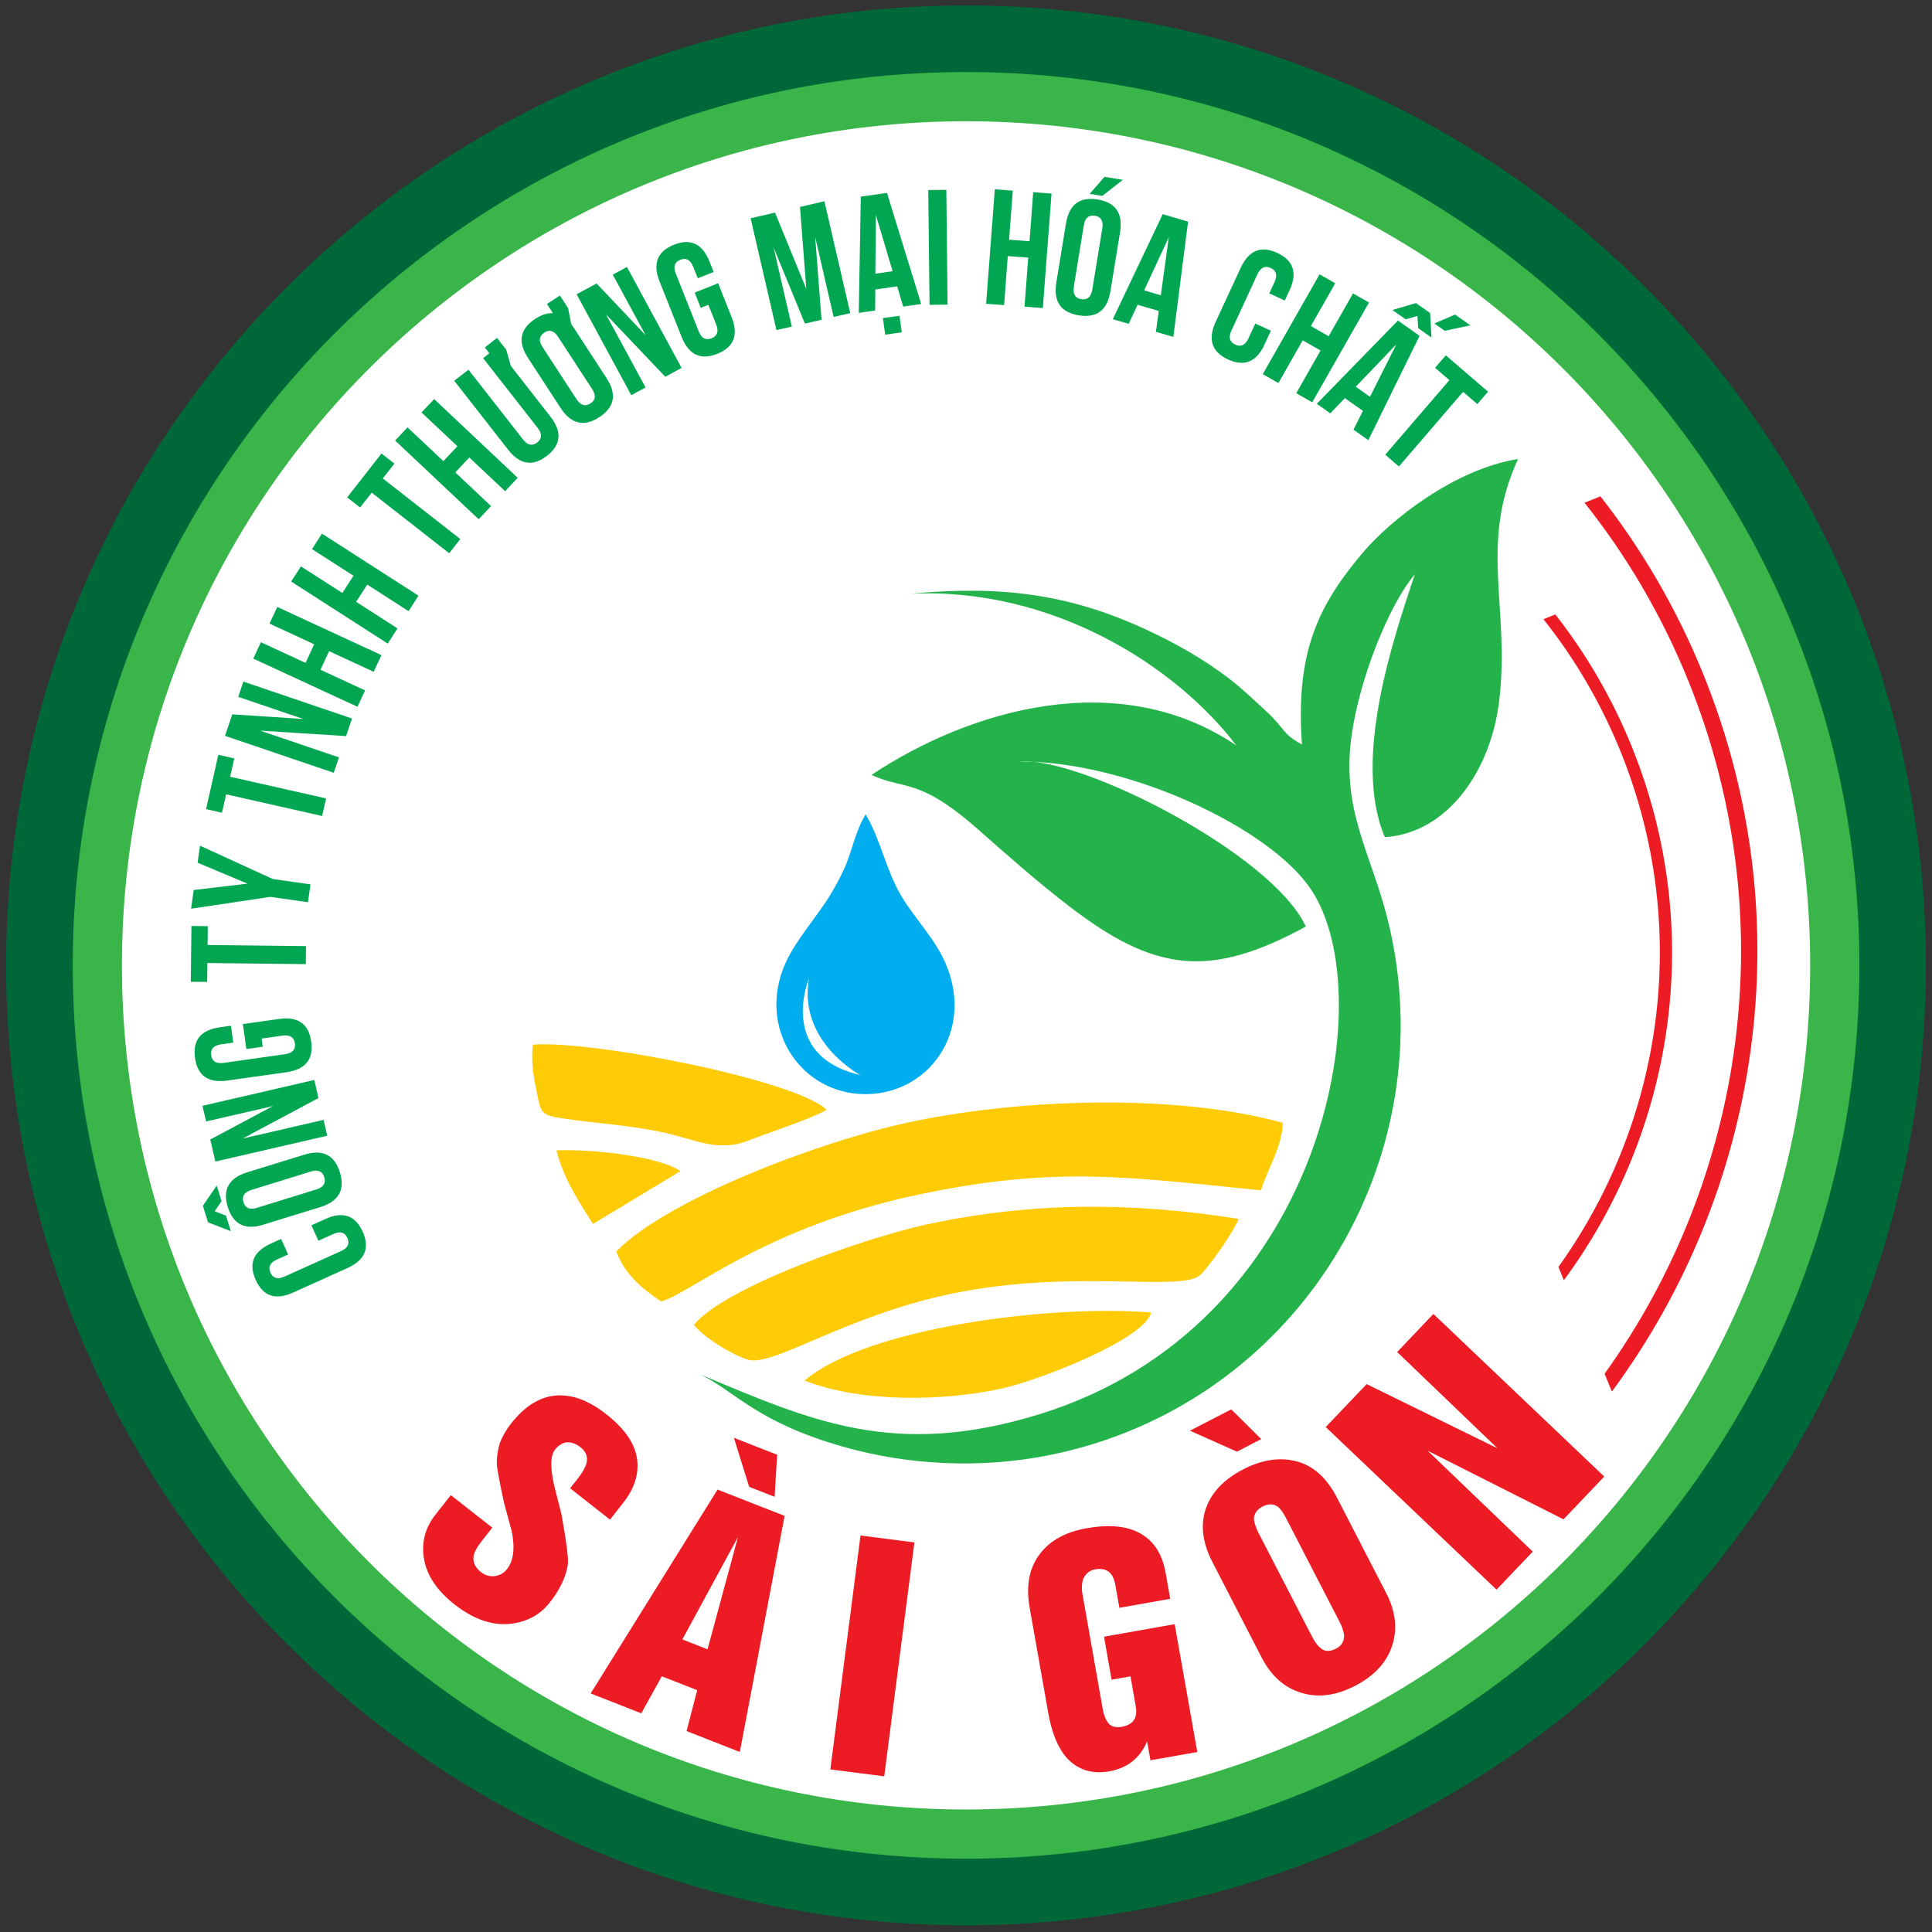
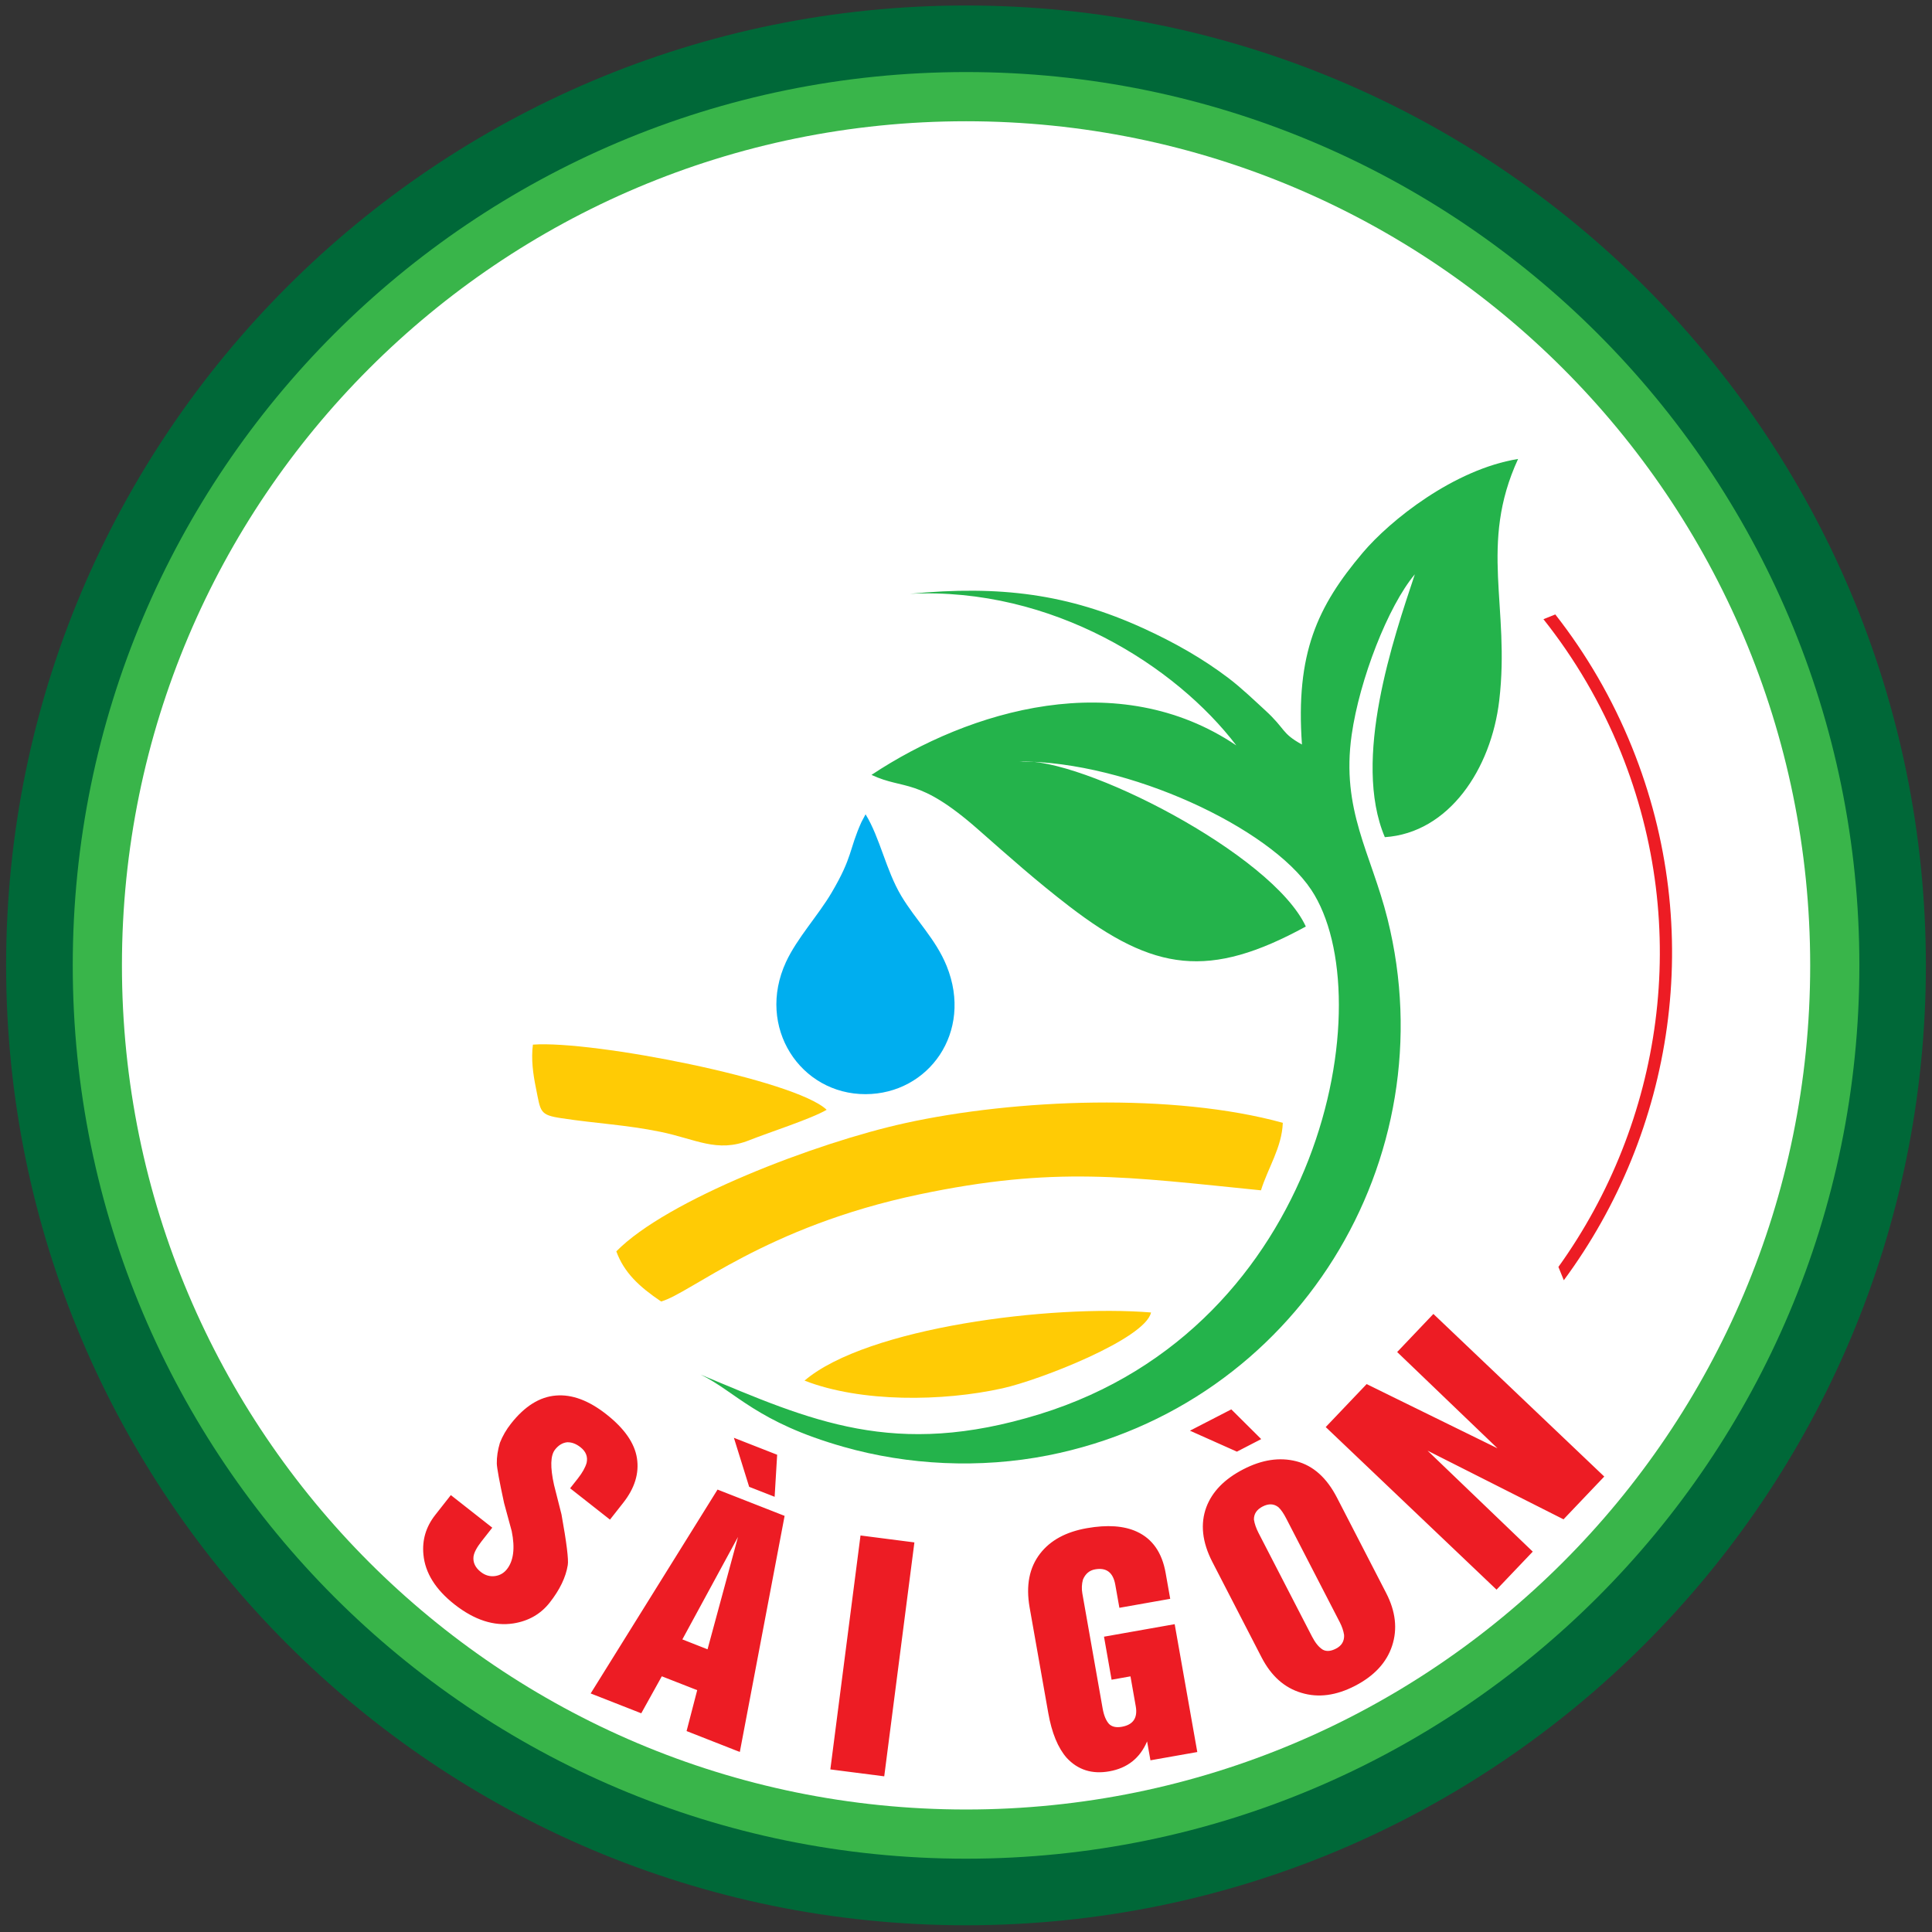
<svg xmlns="http://www.w3.org/2000/svg" width="158" height="158" viewBox="0 0 158 158" fill="none">
  <rect x="0" y="0" width="158" height="158" fill="#333333" stroke="none" />
  <path d="M157.5 78.949C157.5 122.303 122.355 157.449 79 157.449C35.645 157.449 0.5 122.303 0.5 78.949C0.5 35.594 35.645 0.449 79 0.449C122.355 0.449 157.5 35.594 157.5 78.949Z" fill="#006838" />
  <path d="M152.061 78.949C152.061 119.298 119.354 152.005 79.005 152.005C38.656 152.005 5.949 119.298 5.949 78.949C5.949 38.599 38.656 5.893 79.005 5.893C119.354 5.893 152.061 38.599 152.061 78.949Z" fill="#39B54A" />
  <path d="M148.038 78.949C148.038 117.075 117.131 147.982 79.005 147.982C40.878 147.982 9.972 117.075 9.972 78.949C9.972 40.822 40.878 9.916 79.005 9.916C117.131 9.916 148.038 40.822 148.038 78.949Z" fill="white" />
  <path d="M122.388 130.003L108.418 116.706L111.764 113.192L122.465 118.443L114.261 110.57L117.223 107.455L131.197 120.753L127.866 124.252L116.747 118.636L125.35 126.893L122.383 130.008L122.388 130.003ZM107.3 133.844C107.569 134.362 107.861 134.718 108.183 134.914C108.476 135.073 108.836 135.044 109.254 134.828C109.724 134.588 109.945 134.214 109.921 133.714C109.868 133.364 109.748 133.018 109.571 132.673L105.188 124.18C104.976 123.767 104.765 123.46 104.554 123.263C104.179 122.966 103.747 122.951 103.253 123.206C102.778 123.451 102.538 123.806 102.547 124.271C102.6 124.622 102.73 124.982 102.917 125.352L107.3 133.844ZM100.694 115.256L103.142 117.69L101.155 118.717L97.314 117.003L100.694 115.261V115.256ZM99.148 127.738C98.313 126.12 98.15 124.622 98.654 123.259C99.134 121.982 100.147 120.949 101.683 120.157C103.2 119.375 104.64 119.154 106.013 119.504C107.386 119.855 108.5 120.849 109.34 122.481L113.363 130.282C114.136 131.784 114.299 133.22 113.848 134.593C113.397 135.966 112.384 137.056 110.819 137.867C109.268 138.669 107.809 138.861 106.436 138.443C105.048 138.035 103.963 137.07 103.171 135.539L99.148 127.738ZM85.726 140.08L84.204 131.463C83.887 129.663 84.175 128.198 85.063 127.051C85.903 125.966 87.171 125.28 88.875 124.977C90.555 124.68 91.919 124.776 92.97 125.26C94.247 125.846 95.034 126.974 95.327 128.64L95.701 130.752L91.544 131.487L91.208 129.595C91.03 128.597 90.483 128.179 89.561 128.342C89.096 128.424 88.765 128.702 88.563 129.183C88.462 129.557 88.448 129.936 88.515 130.315L90.171 139.701C90.272 140.277 90.445 140.704 90.694 140.982C90.93 141.218 91.275 141.299 91.741 141.218C92.668 141.054 93.052 140.493 92.883 139.542L92.451 137.094L90.906 137.368L90.286 133.849L96.066 132.826L97.915 143.282L94.084 143.959L93.81 142.413C93.224 143.786 92.192 144.602 90.714 144.861C89.302 145.111 88.15 144.741 87.238 143.762C86.518 142.941 86.014 141.717 85.726 140.08ZM67.906 144.703L70.373 125.572L74.78 126.139L72.313 145.269L67.906 144.703ZM55.799 134.07L57.863 134.881L60.354 125.692L55.803 134.074L55.799 134.07ZM63.556 118.972L63.35 122.409L61.267 121.593L60.018 117.584L63.561 118.972H63.556ZM58.679 121.818L64.166 123.969L60.503 143.277L56.149 141.568L57.018 138.222L54.123 137.089L52.443 140.114L48.305 138.491L58.684 121.814L58.679 121.818ZM36.874 122.274L40.259 124.934L39.38 126.052C38.987 126.557 38.766 126.969 38.723 127.305C38.67 127.786 38.871 128.203 39.318 128.554C39.683 128.842 40.077 128.947 40.494 128.89C40.888 128.832 41.209 128.645 41.459 128.328C41.997 127.646 42.131 126.609 41.848 125.217L41.224 122.918C40.84 121.146 40.643 120.071 40.629 119.692C40.619 119.154 40.705 118.588 40.883 117.992C41.099 117.44 41.401 116.917 41.795 116.418C42.914 114.997 44.138 114.233 45.463 114.128C46.778 114.017 48.151 114.531 49.591 115.664C51.06 116.821 51.891 118.007 52.088 119.24C52.285 120.484 51.91 121.703 50.964 122.903L49.884 124.276L46.625 121.713L47.268 120.897C47.628 120.436 47.863 120.018 47.974 119.634C48.084 119.135 47.921 118.708 47.474 118.357C47.109 118.069 46.745 117.939 46.385 117.949C46.01 117.987 45.679 118.184 45.391 118.549C45.012 119.029 44.988 119.994 45.309 121.439L45.919 123.849C46.337 126.163 46.509 127.55 46.432 127.997C46.274 128.986 45.78 130.013 44.949 131.069C44.215 132 43.226 132.567 41.987 132.764C40.403 133.009 38.8 132.49 37.167 131.208C35.612 129.984 34.767 128.626 34.628 127.133C34.513 125.942 34.834 124.867 35.588 123.902L36.87 122.27L36.874 122.274Z" fill="#ED1C24" />
  <path fill-rule="evenodd" clip-rule="evenodd" d="M106.469 60.884C104.765 59.943 105.178 59.655 103.464 58.085C102.562 57.26 101.553 56.285 100.497 55.478C98.399 53.88 96.057 52.545 93.464 51.364C87.377 48.594 81.828 47.85 74.411 48.561C86.086 47.989 96.181 54.499 101.107 60.961C91.463 54.451 79.307 58.037 71.271 63.371C73.983 64.643 75.073 63.505 79.994 67.835C82.557 70.092 84.713 72.017 87.44 74.115C94.381 79.448 98.889 80.091 106.791 75.771C104.05 69.837 88.4 61.863 83.397 62.271C92.298 62.271 103.853 67.682 107.233 72.766C113.089 81.575 108.212 108.502 85.01 115.654C73.148 119.313 66.326 116.192 57.296 112.414C60.201 113.835 61.871 116.307 69 118.328C74.243 119.817 80.114 120.124 85.716 119.02C106.08 114.992 118.375 94.781 113.473 75.151C112.129 69.77 109.662 66.27 110.54 60.097C111.184 55.579 113.512 49.574 115.706 46.967C113.973 52.176 110.555 62.113 113.253 68.464C118.49 68.114 121.951 62.895 122.609 57.283C123.512 49.622 120.919 44.552 124.15 37.534C118.908 38.383 113.689 42.546 111.443 45.205C107.727 49.602 105.946 53.433 106.474 60.884" fill="#24B34B" />
  <path fill-rule="evenodd" clip-rule="evenodd" d="M50.403 102.337C51.041 104.08 52.275 105.227 54.066 106.437C56.48 105.765 62.577 100.326 75.169 97.681C86.292 95.343 92.154 96.245 103.123 97.345C103.685 95.53 104.837 93.831 104.909 91.824C95.966 89.361 83.038 89.865 74.008 91.853C66.754 93.447 54.536 98.118 50.403 102.337Z" fill="#FFCB05" />
-   <path fill-rule="evenodd" clip-rule="evenodd" d="M56.754 108.343C57.416 109.27 59.807 110.782 61.161 111.195C63.225 111.823 69.221 107.527 78.078 105.746C87.857 103.782 96.388 105.626 98.078 104.33C98.692 103.859 100.843 100.835 101.299 99.683C92.61 98.295 84.386 98.29 75.856 100.12C70.724 101.224 59.269 105.256 56.749 108.343" fill="#FFCB05" />
  <path fill-rule="evenodd" clip-rule="evenodd" d="M70.791 66.587L70.45 67.226C69.413 69.53 69.759 70.024 68.021 72.982C66.917 74.864 65.184 76.716 64.276 78.68C61.814 84.018 65.472 89.496 70.791 89.481C75.947 89.467 79.605 84.407 77.421 79.006C76.528 76.798 74.895 75.257 73.705 73.265C72.452 71.167 71.977 68.536 70.786 66.592" fill="#00AEEF" />
  <path fill-rule="evenodd" clip-rule="evenodd" d="M67.603 90.758C65.049 88.315 48.496 85.07 43.581 85.43C43.427 86.639 43.595 87.83 43.825 88.963C44.224 90.936 44.104 91.176 45.928 91.45C48.756 91.882 51.218 91.987 54.017 92.563C56.907 93.154 58.636 94.296 61.261 93.255C62.932 92.592 66.341 91.502 67.608 90.758" fill="#FFCB05" />
  <path fill-rule="evenodd" clip-rule="evenodd" d="M65.798 112.908C70.402 114.704 77.089 114.627 81.986 113.537C85.063 112.856 93.666 109.49 94.132 107.335C85.961 106.668 70.897 108.559 65.798 112.904" fill="#FFCB05" />
-   <path fill-rule="evenodd" clip-rule="evenodd" d="M48.492 100.095L55.645 95.775C53.844 94.522 48.127 93.951 45.501 94.08C46.135 96.529 47.431 98.386 48.492 100.095Z" fill="#FFCB05" />
-   <path fill-rule="evenodd" clip-rule="evenodd" d="M66.153 80.034C66.153 80.034 63.527 86.342 70.359 87.916C70.359 87.916 65.27 85.242 66.153 80.034Z" fill="white" />
-   <path d="M118.241 29.06L121.692 32.032L120.819 33.05L119.652 32.046L114.405 38.148L113.286 37.188L118.533 31.086L117.362 30.078L118.236 29.06H118.241ZM113.877 25.349L115.802 24.788L116.954 25.599L117.064 27.601L115.98 26.833L115.917 25.834L114.962 26.118L113.877 25.354V25.349ZM120.247 26.607L118.154 27.054L117.305 26.454L118.999 25.724L120.247 26.607ZM110.872 31.624L112.038 32.45L114.194 28.163L110.872 31.629V31.624ZM111.904 35.997L110.689 35.138L111.462 33.602L109.984 32.56L108.793 33.803L107.689 33.021L114.328 26.214L116.095 27.462L111.904 35.997ZM104.554 31.326L103.272 30.597L107.914 22.436L109.196 23.165L107.204 26.665L108.659 27.495L110.651 23.996L111.957 24.74L107.314 32.901L106.009 32.157L107.996 28.662L106.537 27.831L104.549 31.326H104.554ZM103.935 27.044L103.411 28.177C102.754 29.603 101.755 30.011 100.425 29.392C99.096 28.777 98.76 27.755 99.417 26.329L101.467 21.898C102.13 20.472 103.123 20.064 104.453 20.683C105.783 21.298 106.119 22.32 105.457 23.746L105.072 24.577L103.805 23.991L104.228 23.074C104.487 22.512 104.386 22.128 103.92 21.917C103.455 21.701 103.095 21.874 102.835 22.431L100.709 27.03C100.449 27.587 100.555 27.966 101.021 28.182C101.482 28.398 101.842 28.225 102.101 27.673L102.663 26.459L103.93 27.044H103.935ZM93.565 23.746L94.933 24.149L95.586 19.397L93.565 23.751V23.746ZM95.956 27.553L94.53 27.135L94.766 25.431L93.032 24.922L92.308 26.483L91.007 26.103L95.087 17.515L97.161 18.125L95.956 27.553ZM91.828 14.707L90.147 16.022L89.115 15.854L90.325 14.462L91.828 14.707ZM87.176 18.278C87.43 16.728 88.294 16.075 89.768 16.315C91.242 16.555 91.852 17.453 91.597 19.003L90.81 23.823C90.555 25.373 89.691 26.031 88.218 25.786C86.744 25.546 86.134 24.649 86.388 23.098L87.176 18.278ZM87.824 23.424C87.723 24.039 87.925 24.385 88.429 24.466C88.933 24.548 89.23 24.284 89.331 23.674L90.147 18.677C90.248 18.067 90.046 17.726 89.542 17.645C89.038 17.563 88.736 17.822 88.635 18.432L87.819 23.429L87.824 23.424ZM82.116 24.951L80.647 24.841L81.357 15.479L82.826 15.59L82.524 19.603L84.195 19.728L84.497 15.715L85.995 15.83L85.284 25.191L83.787 25.076L84.089 21.067L82.418 20.942L82.116 24.951ZM75.918 15.542L77.392 15.527L77.493 24.913L76.019 24.927L75.913 15.542H75.918ZM73.556 25.825L73.748 27.179L72.394 27.371L72.203 26.017L73.556 25.825ZM71.583 22.383L72.999 22.181L71.631 17.582L71.588 22.383H71.583ZM75.332 24.865L73.864 25.071L73.374 23.42L71.583 23.674L71.569 25.398L70.23 25.585L70.397 16.079L72.539 15.777L75.337 24.865H75.332ZM65.942 23.645L65.424 16.924L67.421 16.463L69.533 25.609L68.175 25.921L66.663 19.363L67.186 26.151L65.827 26.463L63.264 20.242L64.757 26.708L63.499 26.996L61.387 17.851L63.384 17.39L65.942 23.636V23.645ZM56.812 23.928L58.732 23.165L59.831 25.935C60.412 27.395 60.019 28.398 58.66 28.936C57.297 29.478 56.327 29.017 55.746 27.558L53.941 23.021C53.36 21.557 53.754 20.558 55.112 20.016C56.476 19.474 57.445 19.934 58.026 21.394L58.362 22.244L57.066 22.757L56.692 21.821C56.466 21.25 56.116 21.058 55.64 21.245C55.165 21.432 55.04 21.811 55.271 22.387L57.143 27.097C57.369 27.668 57.719 27.855 58.194 27.663C58.669 27.476 58.794 27.097 58.569 26.53L57.93 24.927L57.306 25.177L56.812 23.928ZM49.558 25.71L52.794 31.686L51.627 32.32L47.158 24.068L48.79 23.184L52.794 27.409L50.115 22.464L51.272 21.835L55.741 30.088L54.407 30.813L49.558 25.71ZM46.721 26.516C46.793 26.612 46.865 26.718 46.937 26.828L49.601 30.918C50.46 32.234 50.264 33.299 49.015 34.115C47.763 34.932 46.706 34.682 45.847 33.367L43.183 29.276C42.323 27.961 42.52 26.89 43.778 26.074C44.287 25.743 44.767 25.585 45.218 25.613L44.728 24.86L45.789 24.169L46.457 25.191L46.721 26.521V26.516ZM47.138 32.632C47.479 33.151 47.858 33.271 48.291 32.992C48.713 32.718 48.756 32.32 48.415 31.802L45.65 27.558C45.314 27.039 44.935 26.924 44.513 27.198C44.085 27.476 44.037 27.875 44.373 28.388L47.138 32.632ZM41.786 29.939L45.012 34.068C45.981 35.306 45.885 36.377 44.733 37.274C43.576 38.177 42.515 38.009 41.55 36.77L37.148 31.139L38.31 30.232L42.77 35.935C43.144 36.415 43.533 36.501 43.936 36.184C44.335 35.873 44.344 35.474 43.97 34.994L39.51 29.291L40.019 28.892L39.649 28.417L40.648 27.635L41.397 28.595L41.781 29.939H41.786ZM40.158 41.388L39.145 42.464L32.314 36.026L33.327 34.951L36.26 37.711L37.407 36.492L34.474 33.731L35.507 32.637L42.338 39.075L41.306 40.169L38.382 37.413L37.235 38.633L40.158 41.388ZM28.392 40.678L31.2 37.087L32.256 37.913L31.306 39.127L37.643 44.082L36.735 45.243L30.399 40.289L29.448 41.504L28.392 40.678ZM32.506 51.393L31.709 52.632L23.812 47.557L24.609 46.319L27.998 48.493L28.906 47.082L25.516 44.907L26.328 43.64L34.225 48.714L33.413 49.982L30.034 47.807L29.126 49.218L32.511 51.393H32.506ZM29.856 56.462L29.237 57.802L20.716 53.861L21.335 52.521L24.988 54.211L25.694 52.689L22.041 50.999L22.674 49.636L31.195 53.577L30.562 54.941L26.913 53.251L26.208 54.773L29.856 56.462ZM21.287 59.756L27.72 61.94L27.293 63.198L18.402 60.178L18.997 58.421L24.806 58.8L19.482 56.99L19.904 55.742L28.79 58.762L28.301 60.197L21.277 59.751L21.287 59.756ZM16.851 66.174L17.855 61.729L19.16 62.022L18.82 63.524L26.669 65.296L26.342 66.731L18.493 64.96L18.152 66.467L16.846 66.169L16.851 66.174ZM22.103 73.346L15.627 74.316L15.843 72.785L20.24 72.266L16.16 70.552L16.357 69.16L22.309 71.887L25.392 72.324L25.185 73.783L22.103 73.346ZM15.603 80.283L15.656 75.727L16.995 75.742L16.976 77.283L25.022 77.374L25.008 78.848L16.962 78.757L16.942 80.302L15.603 80.288V80.283ZM20.149 85.794L19.861 83.749L22.809 83.332C24.364 83.111 25.247 83.725 25.449 85.18C25.656 86.63 24.979 87.465 23.423 87.686L18.589 88.368C17.034 88.588 16.15 87.969 15.949 86.519C15.742 85.069 16.419 84.234 17.974 84.013L18.882 83.884L19.079 85.266L18.08 85.406C17.471 85.492 17.202 85.785 17.274 86.294C17.346 86.802 17.682 87.009 18.296 86.922L23.313 86.212C23.918 86.126 24.187 85.833 24.115 85.324C24.043 84.82 23.706 84.609 23.102 84.695L21.393 84.935L21.489 85.602L20.159 85.79L20.149 85.794ZM19.842 93.111L26.462 91.584L26.76 92.88L17.614 94.992L17.197 93.187L22.334 90.451L16.856 91.713L16.558 90.432L25.704 88.32L26.044 89.798L19.837 93.115L19.842 93.111ZM18.877 100.686L17.01 99.961L16.592 98.607L17.725 96.956L18.119 98.228L17.557 99.058L18.483 99.418L18.877 100.686ZM21.541 100.153C20.039 100.619 19.069 100.134 18.627 98.708C18.186 97.282 18.714 96.337 20.216 95.871L24.883 94.431C26.385 93.965 27.355 94.445 27.797 95.876C28.238 97.302 27.705 98.247 26.208 98.713L21.541 100.153ZM25.857 97.278C26.453 97.095 26.669 96.759 26.52 96.269C26.371 95.784 26.001 95.631 25.406 95.813L20.567 97.311C19.976 97.493 19.76 97.825 19.909 98.314C20.058 98.804 20.428 98.958 21.018 98.775L25.857 97.278ZM25.468 100.206L26.606 99.692C28.037 99.044 29.054 99.39 29.659 100.724C30.264 102.059 29.846 103.053 28.416 103.701L23.966 105.707C22.53 106.355 21.517 106.01 20.913 104.675C20.308 103.341 20.721 102.347 22.156 101.699L22.991 101.32L23.562 102.592L22.646 103.005C22.084 103.259 21.911 103.614 22.117 104.08C22.329 104.546 22.713 104.651 23.274 104.397L27.893 102.313C28.45 102.064 28.622 101.704 28.411 101.238C28.2 100.772 27.821 100.667 27.264 100.916L26.04 101.468L25.463 100.196L25.468 100.206Z" fill="#00A651" />
-   <path d="M130.881 40.592L129.584 41.115C133.027 45.445 135.912 50.332 138.086 55.714C145.95 75.18 142.652 96.428 131.226 112.342L131.817 113.806C143.9 97.46 147.481 75.401 139.325 55.21C137.155 49.833 134.289 44.941 130.881 40.587" fill="#ED1C24" />
  <path d="M127.189 50.251L126.224 50.639C128.783 53.861 130.929 57.495 132.547 61.498C138.394 75.977 135.941 91.776 127.448 103.61L127.89 104.699C136.877 92.544 139.536 76.14 133.473 61.124C131.86 57.125 129.729 53.486 127.194 50.251" fill="#ED1C24" />
</svg>